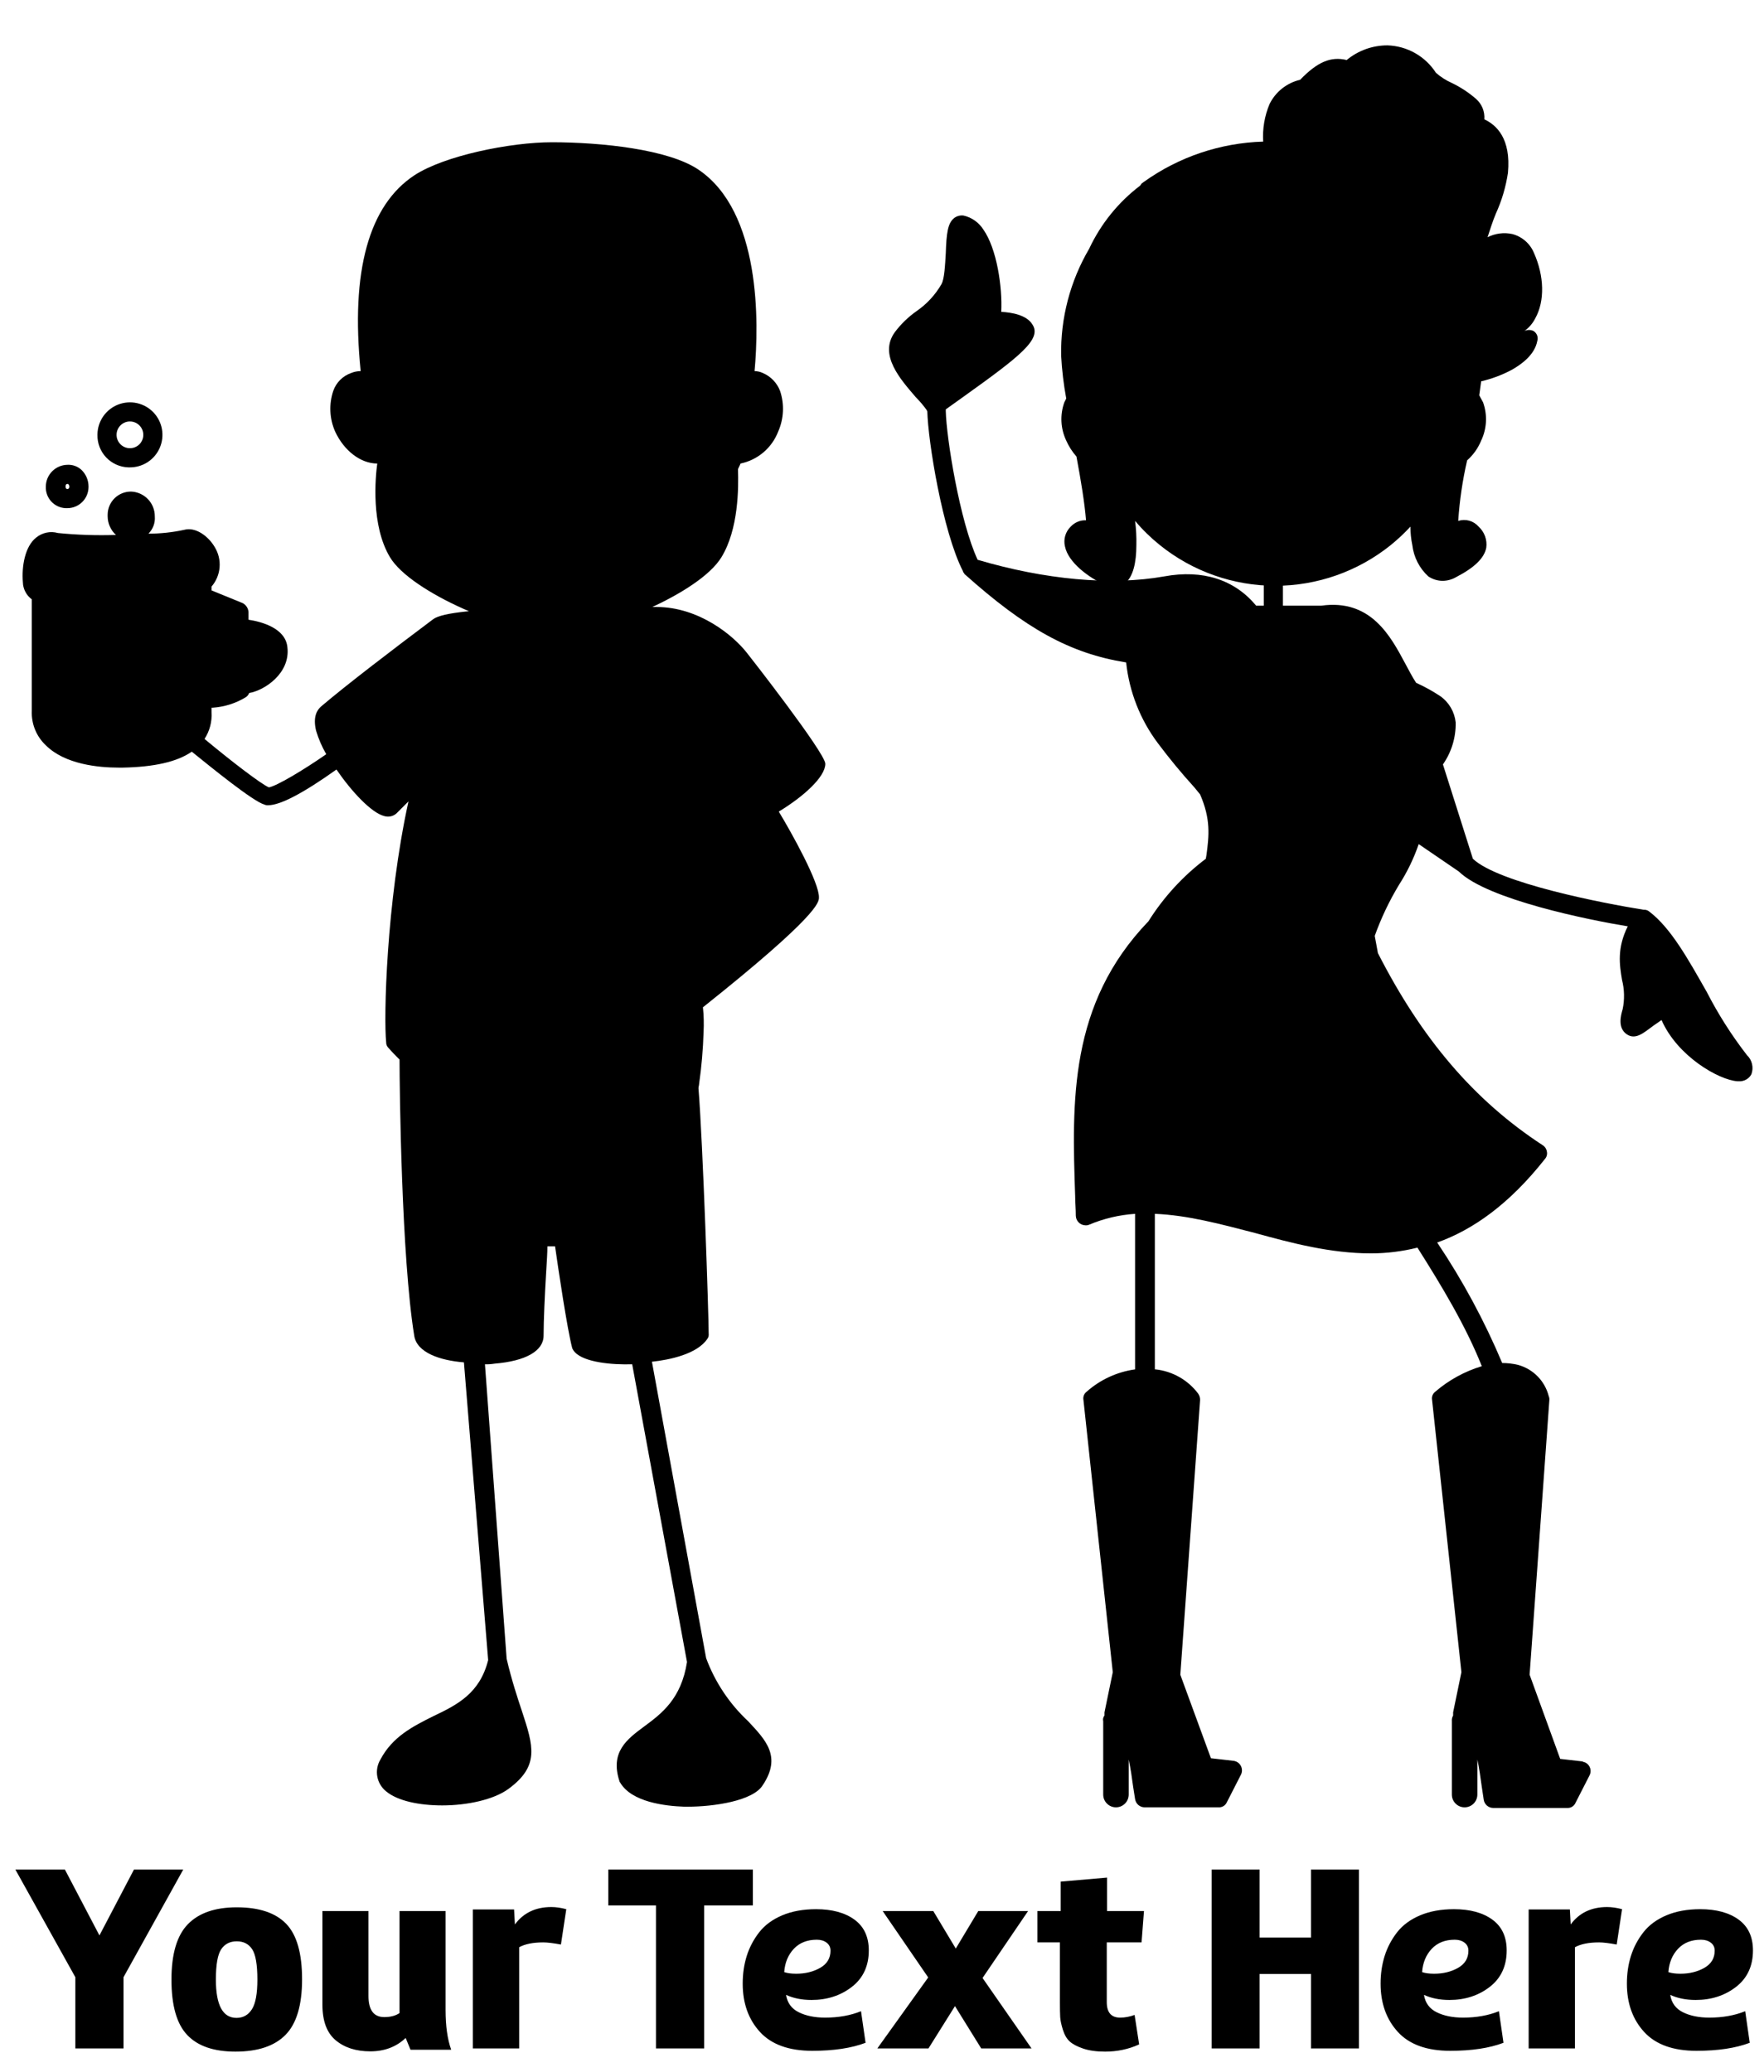
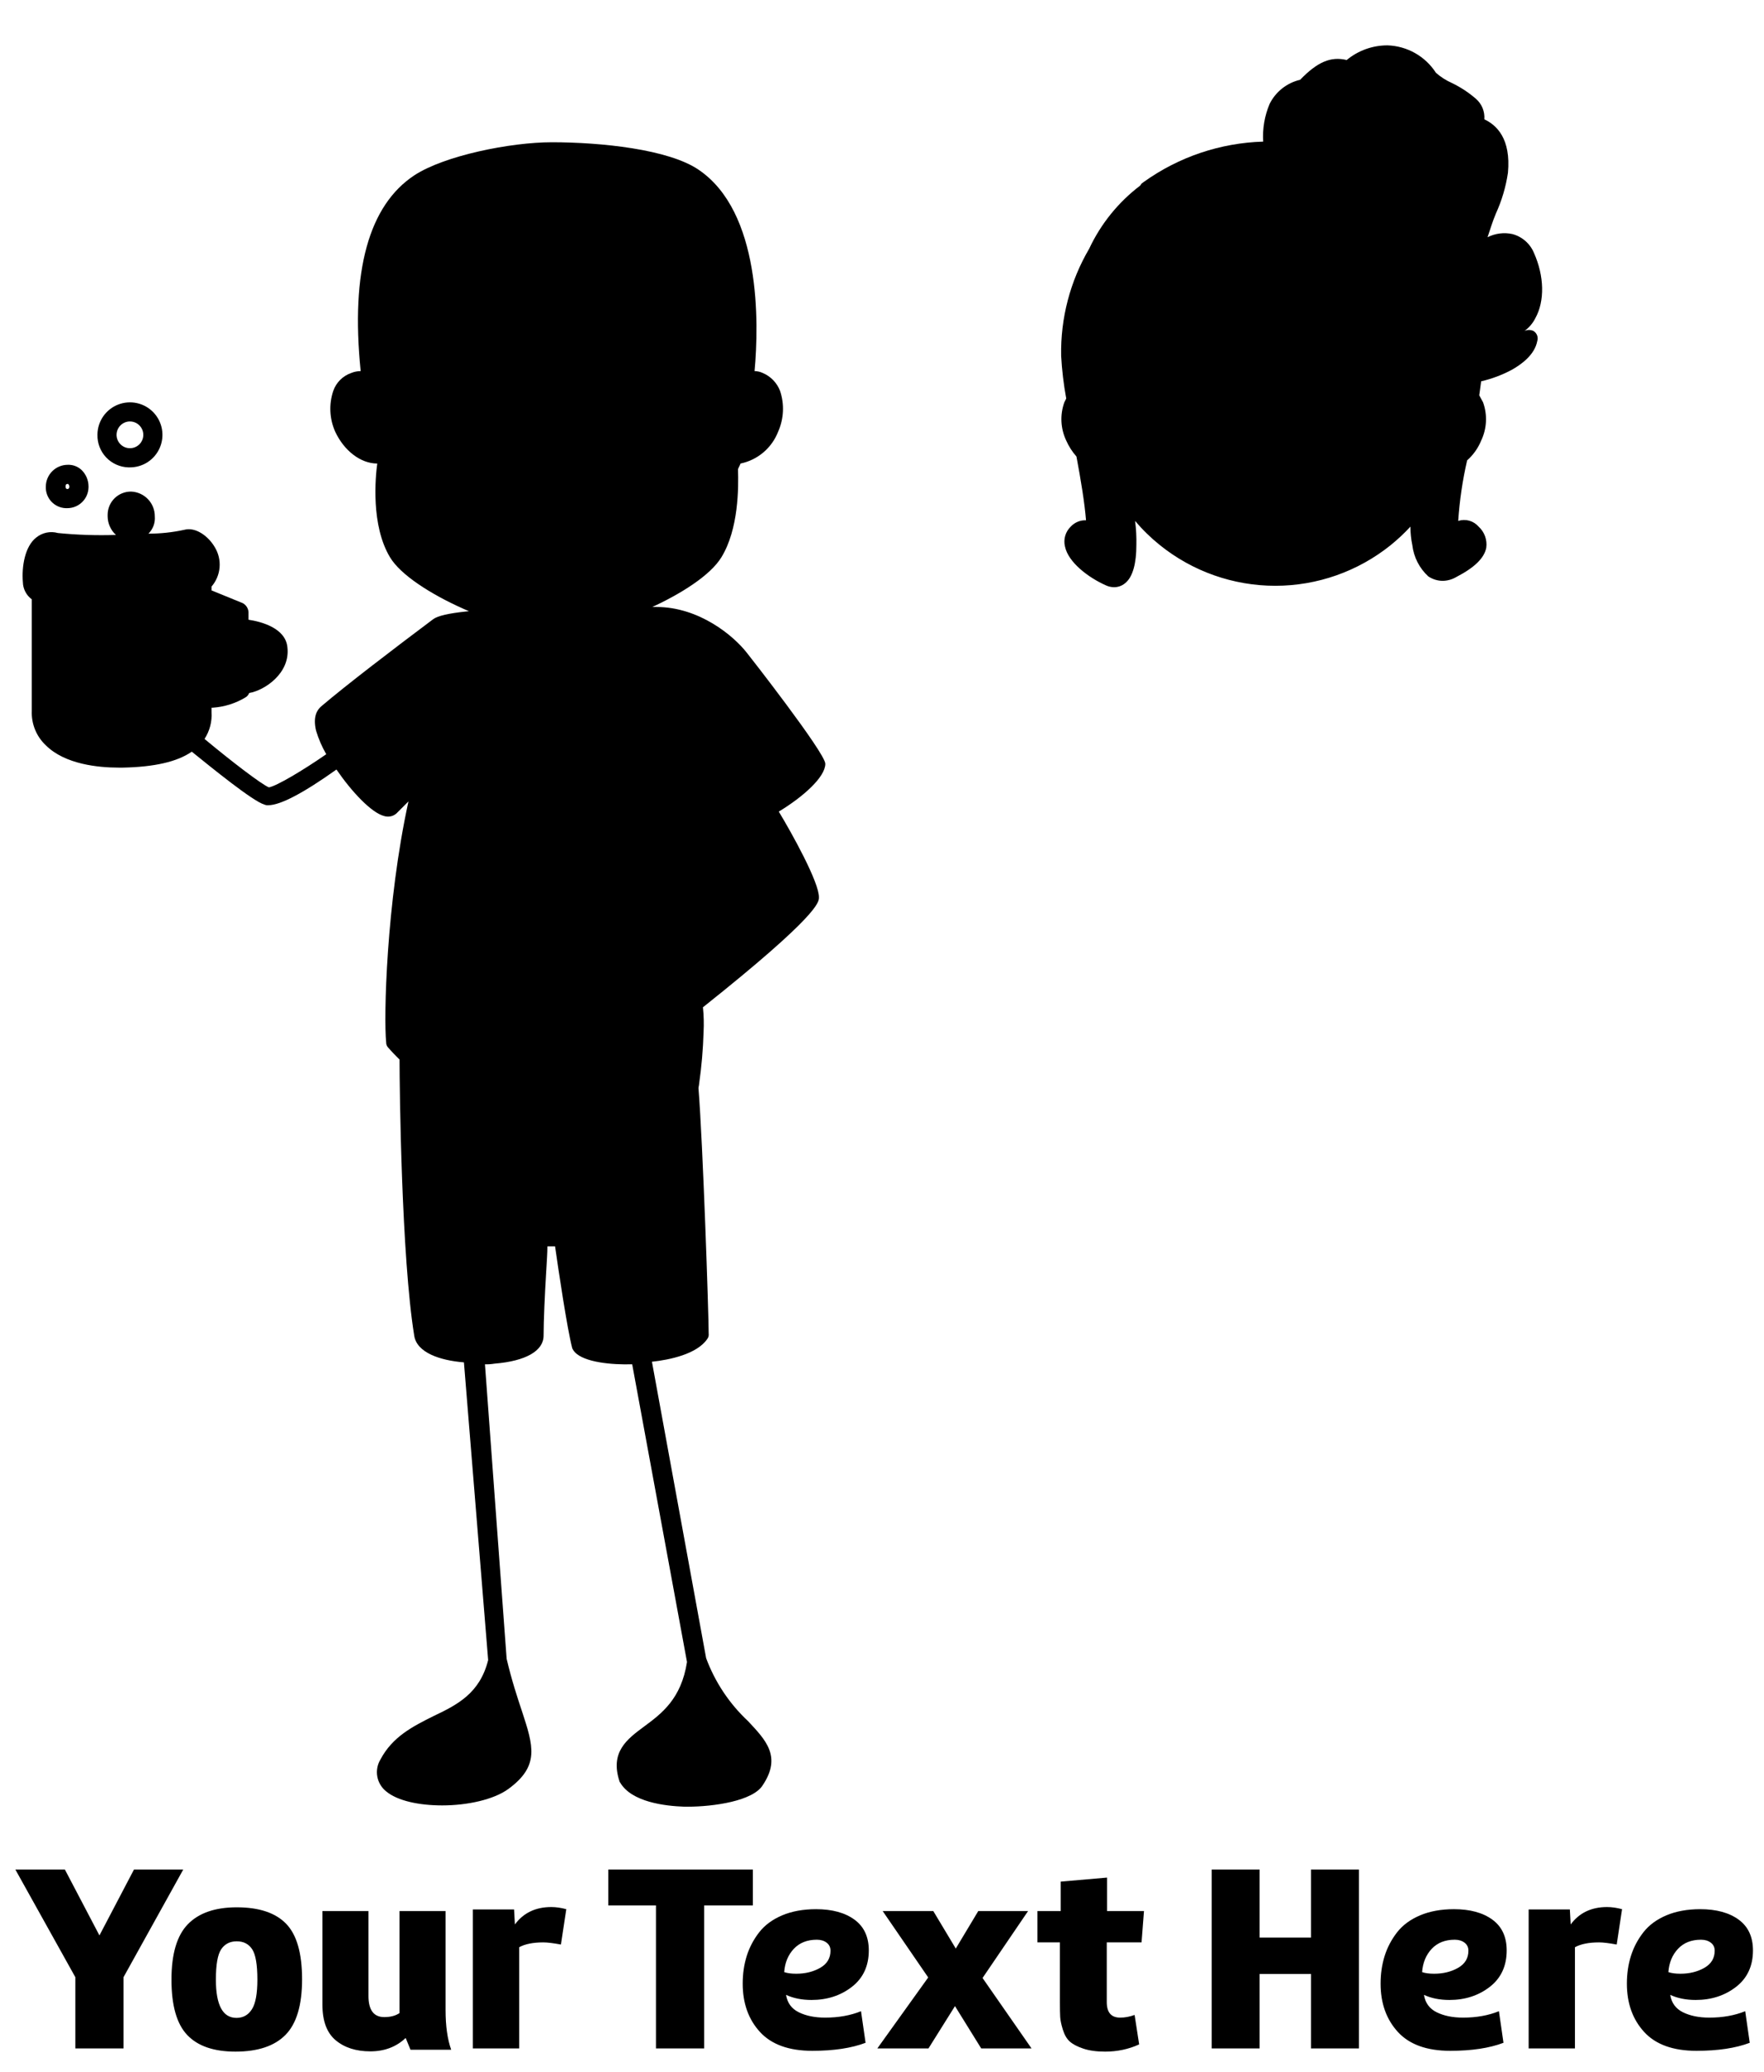
<svg xmlns="http://www.w3.org/2000/svg" width="86" height="101" viewBox="0 0 86 101" fill="none">
  <g clip-path="url(#clip0_520_2205)">
    <path d="M40.236 37.23C40.236 36.702 36.445 31.855 36.414 31.824C35.762 30.985 34.084 29.587 32.002 29.587H27.59V28.188C27.59 28.065 27.54 27.946 27.453 27.859C27.366 27.771 27.247 27.722 27.123 27.722C27 27.722 26.881 27.771 26.794 27.859C26.706 27.946 26.657 28.065 26.657 28.188V29.618C23.177 29.68 21.561 29.866 21.126 30.177C19.138 31.668 16.9 33.377 15.657 34.434C15.44 34.62 15.254 34.962 15.409 35.615C15.529 36.016 15.696 36.402 15.906 36.764C14.787 37.541 13.482 38.318 13.109 38.38C12.737 38.225 11.276 37.106 9.971 36.019C10.223 35.632 10.344 35.174 10.313 34.714V34.496H10.375C10.935 34.458 11.478 34.288 11.96 33.999C12.047 33.952 12.113 33.874 12.146 33.781C12.892 33.657 14.166 32.818 14.011 31.544C13.917 30.612 12.737 30.301 12.115 30.208V29.835C12.109 29.745 12.08 29.658 12.031 29.581C11.982 29.506 11.915 29.443 11.835 29.4L10.313 28.779V28.592C10.54 28.329 10.677 28.001 10.705 27.654C10.733 27.308 10.65 26.962 10.468 26.666C10.158 26.137 9.536 25.671 8.977 25.827C8.405 25.951 7.822 26.013 7.237 26.013C7.346 25.904 7.431 25.773 7.485 25.628C7.539 25.483 7.56 25.328 7.547 25.174C7.55 24.863 7.432 24.562 7.217 24.336C7.003 24.11 6.709 23.976 6.398 23.962C6.249 23.96 6.101 23.987 5.962 24.042C5.823 24.097 5.697 24.179 5.59 24.283C5.483 24.387 5.398 24.511 5.339 24.648C5.281 24.785 5.25 24.932 5.248 25.081V25.174C5.25 25.344 5.287 25.512 5.357 25.667C5.426 25.822 5.527 25.961 5.652 26.075C4.708 26.106 3.764 26.075 2.824 25.982C2.644 25.931 2.453 25.924 2.27 25.962C2.086 26 1.914 26.082 1.768 26.2C1.208 26.635 1.053 27.629 1.115 28.375C1.118 28.539 1.159 28.7 1.235 28.845C1.31 28.991 1.418 29.117 1.55 29.214V34.651C1.537 34.964 1.591 35.275 1.709 35.565C1.827 35.855 2.006 36.115 2.234 36.329C3.166 37.262 4.813 37.417 5.776 37.417H5.994C7.516 37.386 8.635 37.137 9.35 36.64C10.313 37.417 12.333 39.064 12.892 39.219C12.95 39.245 13.015 39.256 13.078 39.25C13.669 39.25 14.787 38.66 16.403 37.51C17.149 38.598 18.112 39.623 18.734 39.779C18.849 39.814 18.972 39.815 19.088 39.782C19.203 39.749 19.307 39.683 19.386 39.592L19.914 39.064C18.827 44.035 18.703 49.629 18.827 50.809C18.824 50.901 18.857 50.991 18.92 51.058C19.107 51.276 19.293 51.462 19.479 51.648C19.479 53.078 19.573 61.281 20.194 65.103C20.318 65.942 21.468 66.315 22.618 66.408L23.799 80.919C23.395 82.535 22.307 83.094 21.126 83.654C20.132 84.151 19.138 84.648 18.547 85.767C18.397 86.015 18.343 86.31 18.394 86.596C18.446 86.882 18.6 87.139 18.827 87.32C19.386 87.786 20.443 88.004 21.561 88.004C22.773 88.004 24.078 87.724 24.793 87.196C26.316 86.077 26.005 85.114 25.445 83.405C25.228 82.753 24.948 81.914 24.7 80.857L23.643 66.501C23.799 66.507 23.955 66.496 24.109 66.47C25.632 66.346 26.502 65.849 26.502 65.103C26.502 64.357 26.564 63.052 26.626 62.027C26.657 61.499 26.688 61.064 26.688 60.753H27.061C27.217 61.84 27.652 64.792 27.9 65.725C27.931 65.793 27.973 65.856 28.024 65.911C28.491 66.408 29.827 66.532 30.821 66.501L33.493 81.013C33.214 82.815 32.251 83.529 31.412 84.151C30.573 84.772 29.733 85.394 30.2 86.823C30.203 86.847 30.214 86.868 30.231 86.885C30.79 87.849 32.437 88.035 33.369 88.066H33.525C34.798 88.066 36.725 87.786 37.191 87.01C38.123 85.611 37.315 84.803 36.476 83.902C35.563 83.05 34.86 81.997 34.426 80.826L31.784 66.377C32.654 66.284 33.99 66.004 34.488 65.258C34.54 65.187 34.562 65.098 34.55 65.01C34.55 64.078 34.27 55.75 34.053 53.047C34.053 52.985 34.084 52.891 34.084 52.829C34.203 51.995 34.276 51.155 34.301 50.312C34.322 49.908 34.312 49.503 34.27 49.1C39.894 44.626 39.925 43.973 39.925 43.756C39.957 43.041 38.589 40.586 37.968 39.561C39.149 38.846 40.236 37.883 40.236 37.23Z" fill="black" />
    <path d="M3.29 24.77C3.562 24.768 3.821 24.659 4.013 24.467C4.205 24.275 4.313 24.016 4.316 23.745V23.714C4.316 23.563 4.285 23.414 4.227 23.275C4.168 23.137 4.082 23.011 3.974 22.906C3.882 22.821 3.775 22.755 3.657 22.712C3.54 22.669 3.415 22.651 3.29 22.657C3.011 22.66 2.744 22.773 2.547 22.97C2.349 23.168 2.237 23.435 2.234 23.714C2.228 23.846 2.248 23.979 2.293 24.104C2.338 24.229 2.407 24.344 2.496 24.442C2.586 24.54 2.694 24.619 2.814 24.676C2.934 24.732 3.064 24.764 3.197 24.77H3.29ZM3.29 23.59H3.321C3.355 23.623 3.377 23.667 3.384 23.714C3.384 23.776 3.352 23.838 3.29 23.838C3.228 23.838 3.197 23.807 3.197 23.714C3.197 23.62 3.228 23.59 3.29 23.59Z" fill="black" />
    <path d="M6.304 22.782C6.618 22.788 6.926 22.701 7.19 22.532C7.454 22.363 7.662 22.119 7.787 21.832C7.913 21.545 7.95 21.227 7.895 20.918C7.84 20.61 7.695 20.325 7.478 20.099C7.26 19.873 6.981 19.716 6.675 19.649C6.369 19.582 6.05 19.607 5.758 19.721C5.466 19.835 5.214 20.034 5.035 20.291C4.856 20.548 4.757 20.852 4.751 21.166V21.197C4.742 21.606 4.896 22.001 5.177 22.298C5.459 22.595 5.846 22.768 6.255 22.782H6.304ZM6.304 20.544C6.433 20.538 6.561 20.57 6.672 20.637C6.782 20.704 6.87 20.802 6.925 20.918C6.98 21.035 6.999 21.165 6.98 21.293C6.961 21.421 6.904 21.54 6.818 21.635C6.731 21.73 6.618 21.798 6.493 21.829C6.367 21.86 6.236 21.854 6.114 21.81C5.993 21.767 5.887 21.688 5.81 21.584C5.734 21.481 5.689 21.357 5.683 21.228V21.197C5.683 21.029 5.747 20.867 5.863 20.746C5.979 20.625 6.137 20.552 6.304 20.544Z" fill="black" />
  </g>
  <path d="M38.03 19.053C37.955 18.859 37.843 18.682 37.699 18.533C37.554 18.383 37.382 18.264 37.191 18.183C37.065 18.122 36.927 18.091 36.787 18.089C37.005 15.728 37.098 10.321 34.053 8.27C32.592 7.276 29.299 6.934 26.906 6.934C24.886 6.934 21.654 7.587 20.194 8.55C17.988 10.01 17.087 13.211 17.584 18.089C17.424 18.089 17.266 18.121 17.118 18.183C16.917 18.253 16.734 18.368 16.584 18.518C16.433 18.669 16.318 18.852 16.248 19.053C16.029 19.704 16.062 20.413 16.341 21.041C16.776 21.974 17.584 22.595 18.392 22.595C18.299 23.279 18.081 25.609 19.013 27.163C20.039 28.872 24.793 30.891 27.092 30.891C29.392 30.891 34.115 28.903 35.171 27.163C36.01 25.795 36.01 23.776 35.979 22.875C36.01 22.781 36.072 22.688 36.103 22.595C36.514 22.51 36.898 22.323 37.218 22.051C37.538 21.78 37.785 21.433 37.937 21.041C38.215 20.413 38.249 19.704 38.03 19.053Z" fill="black" />
  <g clip-path="url(#clip1_520_2205)">
-     <path d="M85.168 51.431C84.422 50.468 83.767 49.438 83.211 48.355C82.31 46.77 81.471 45.247 80.414 44.439C80.377 44.406 80.332 44.38 80.284 44.364C80.236 44.348 80.185 44.342 80.135 44.346C78.177 44.035 73.05 43.041 71.807 41.86L70.347 37.261C70.766 36.661 70.984 35.943 70.968 35.211C70.941 34.958 70.86 34.713 70.732 34.494C70.603 34.274 70.43 34.084 70.222 33.937C69.847 33.688 69.452 33.47 69.041 33.284C68.855 33.005 68.7 32.694 68.513 32.352C67.799 31.016 66.835 29.183 64.412 29.524H62.547V28.219C62.547 28.096 62.498 27.977 62.411 27.89C62.323 27.802 62.205 27.753 62.081 27.753C61.958 27.753 61.839 27.802 61.752 27.89C61.664 27.977 61.615 28.096 61.615 28.219V29.524H61.242C60.186 28.25 58.632 27.753 56.768 28.095C54.157 28.561 50.926 28.25 47.663 27.287C46.793 25.423 46.141 21.352 46.11 20.047V19.954L46.98 19.332C49.714 17.375 50.802 16.536 50.336 15.821C50.056 15.355 49.341 15.231 48.813 15.2C48.875 13.988 48.596 12.123 47.943 11.191C47.724 10.845 47.378 10.6 46.98 10.508C46.898 10.496 46.814 10.501 46.734 10.523C46.654 10.544 46.579 10.581 46.514 10.632C46.203 10.88 46.141 11.378 46.11 12.341C46.078 12.869 46.047 13.615 45.892 13.864C45.59 14.383 45.176 14.829 44.68 15.169C44.277 15.453 43.92 15.799 43.624 16.194C42.816 17.313 43.934 18.524 44.649 19.363C44.842 19.556 45.018 19.764 45.177 19.985C45.181 20.009 45.192 20.03 45.209 20.047C45.24 21.476 45.954 25.92 46.949 27.846V27.878C46.98 27.909 47.011 27.94 47.011 27.971C49.994 30.643 52.169 31.855 54.903 32.29C55.054 33.722 55.591 35.086 56.457 36.236C57.016 36.982 57.607 37.697 58.228 38.38L58.508 38.722C59.036 39.934 58.943 40.742 58.819 41.674L58.787 41.86C57.678 42.697 56.73 43.729 55.991 44.906C52.107 48.945 52.262 53.699 52.417 58.298C52.417 58.609 52.449 58.919 52.449 59.261C52.452 59.384 52.502 59.501 52.589 59.587C52.675 59.674 52.792 59.724 52.915 59.727C52.978 59.733 53.042 59.722 53.101 59.696C53.812 59.397 54.568 59.219 55.338 59.168V66.75C54.461 66.871 53.639 67.25 52.977 67.838C52.916 67.883 52.868 67.946 52.841 68.017C52.813 68.088 52.807 68.166 52.821 68.241L54.251 81.51L53.847 83.467V83.623C53.815 83.661 53.792 83.706 53.782 83.755C53.771 83.803 53.772 83.854 53.785 83.902V87.476C53.785 87.641 53.85 87.799 53.967 87.915C54.083 88.032 54.241 88.097 54.406 88.097C54.571 88.097 54.729 88.032 54.846 87.915C54.962 87.799 55.028 87.641 55.028 87.476V85.767C55.121 86.202 55.183 86.637 55.245 87.103C55.276 87.289 55.307 87.507 55.338 87.693C55.355 87.805 55.411 87.908 55.496 87.982C55.582 88.056 55.691 88.097 55.804 88.097H59.409C59.493 88.102 59.578 88.08 59.65 88.036C59.722 87.992 59.779 87.926 59.813 87.849L60.496 86.512C60.532 86.444 60.55 86.368 60.549 86.291C60.548 86.214 60.529 86.139 60.492 86.071C60.455 86.004 60.402 85.946 60.338 85.904C60.274 85.862 60.2 85.836 60.124 85.829L59.036 85.704L57.544 81.634L58.508 68.241C58.511 68.131 58.478 68.022 58.414 67.931C58.167 67.602 57.855 67.327 57.496 67.124C57.138 66.921 56.742 66.793 56.333 66.75H56.302V59.168C57.886 59.23 59.502 59.665 61.18 60.1C62.982 60.597 64.878 61.095 66.835 61.095C67.6 61.095 68.362 61.001 69.104 60.815C70.284 62.679 71.465 64.637 72.242 66.594C71.407 66.846 70.635 67.269 69.974 67.838C69.912 67.883 69.865 67.946 69.838 68.017C69.81 68.088 69.804 68.166 69.818 68.241L71.248 81.51L70.844 83.467V83.623C70.794 83.707 70.772 83.805 70.782 83.902V87.476C70.782 87.641 70.847 87.799 70.964 87.915C71.08 88.032 71.238 88.097 71.403 88.097C71.568 88.097 71.726 88.032 71.843 87.915C71.959 87.799 72.025 87.641 72.025 87.476V85.767C72.118 86.202 72.18 86.637 72.242 87.103C72.273 87.32 72.304 87.507 72.335 87.724C72.352 87.836 72.408 87.939 72.493 88.013C72.579 88.087 72.688 88.128 72.801 88.128H76.406C76.49 88.133 76.575 88.112 76.647 88.067C76.719 88.023 76.776 87.957 76.81 87.88L77.493 86.543C77.55 86.436 77.562 86.311 77.527 86.195C77.492 86.078 77.413 85.981 77.307 85.922C77.245 85.891 77.183 85.891 77.152 85.86L76.064 85.736L74.573 81.634L75.536 68.241C75.541 68.178 75.531 68.114 75.505 68.055C75.413 67.692 75.227 67.359 74.965 67.092C74.703 66.824 74.374 66.631 74.013 66.532C73.759 66.47 73.498 66.439 73.236 66.439C72.371 64.384 71.31 62.417 70.067 60.566C71.807 59.945 73.578 58.702 75.318 56.496C75.363 56.446 75.395 56.386 75.411 56.321C75.427 56.256 75.428 56.188 75.412 56.123C75.401 56.058 75.376 55.997 75.338 55.943C75.3 55.889 75.251 55.844 75.194 55.812C71.869 53.637 69.321 50.654 67.177 46.459C67.115 46.086 67.053 45.807 67.022 45.62C67.332 44.755 67.728 43.922 68.203 43.134C68.603 42.513 68.927 41.845 69.166 41.146L71.123 42.482C72.522 43.849 77.462 44.843 79.358 45.154C78.83 46.211 78.954 47.019 79.078 47.764C79.197 48.232 79.208 48.721 79.109 49.194C79.016 49.504 78.861 50.095 79.296 50.406C79.731 50.716 80.135 50.343 80.601 50.002C80.725 49.908 80.88 49.815 81.005 49.722C81.781 51.493 83.801 52.643 84.702 52.705H84.764C84.89 52.714 85.016 52.687 85.126 52.626C85.236 52.566 85.327 52.474 85.386 52.363C85.445 52.203 85.456 52.03 85.417 51.864C85.378 51.699 85.292 51.548 85.168 51.431Z" fill="black" />
-   </g>
+     </g>
  <path d="M74.759 16.132C74.691 16.101 74.617 16.085 74.541 16.085C74.466 16.085 74.392 16.101 74.324 16.132C74.547 15.97 74.728 15.757 74.852 15.511C75.318 14.671 75.287 13.46 74.79 12.341C74.698 12.114 74.555 11.912 74.372 11.751C74.188 11.589 73.97 11.472 73.734 11.409C73.324 11.319 72.896 11.374 72.522 11.564C72.646 11.191 72.77 10.787 72.926 10.415C73.215 9.783 73.414 9.113 73.516 8.426C73.671 6.748 72.957 6.095 72.366 5.816C72.38 5.63 72.351 5.444 72.281 5.271C72.211 5.099 72.102 4.945 71.962 4.821C71.605 4.511 71.208 4.25 70.782 4.045C70.499 3.92 70.237 3.752 70.005 3.547C69.749 3.15 69.4 2.821 68.989 2.588C68.577 2.356 68.116 2.226 67.643 2.211C66.917 2.21 66.214 2.463 65.655 2.926C64.878 2.739 64.225 3.019 63.386 3.889C63.066 3.963 62.766 4.108 62.508 4.312C62.25 4.516 62.04 4.775 61.895 5.07C61.651 5.649 61.545 6.276 61.584 6.903C59.496 6.965 57.473 7.646 55.773 8.861C55.742 8.892 55.68 8.923 55.649 8.954L55.587 9.047C54.521 9.856 53.668 10.912 53.101 12.123C52.173 13.704 51.7 15.511 51.734 17.344C51.772 18.042 51.855 18.738 51.982 19.426L51.889 19.612C51.781 19.914 51.733 20.234 51.749 20.554C51.765 20.874 51.845 21.187 51.982 21.477C52.107 21.759 52.275 22.021 52.48 22.253C52.697 23.403 52.884 24.553 52.946 25.361C52.806 25.355 52.667 25.38 52.539 25.434C52.41 25.488 52.294 25.569 52.2 25.671C52.074 25.794 51.981 25.947 51.932 26.116C51.883 26.285 51.879 26.464 51.92 26.635C52.076 27.412 53.07 28.157 53.909 28.53C54.035 28.59 54.173 28.622 54.313 28.623C54.505 28.624 54.692 28.558 54.841 28.437C55.245 28.126 55.401 27.412 55.401 26.573C55.411 26.178 55.39 25.783 55.338 25.392C55.703 25.824 56.109 26.219 56.55 26.573C58.144 27.855 60.129 28.554 62.174 28.554C64.22 28.554 66.204 27.855 67.799 26.573C68.141 26.296 68.463 25.995 68.762 25.671C68.762 25.974 68.793 26.276 68.855 26.573C68.924 27.157 69.199 27.697 69.632 28.095C69.834 28.232 70.072 28.307 70.316 28.313C70.556 28.313 70.792 28.249 70.999 28.126C71.9 27.66 72.366 27.194 72.46 26.697C72.486 26.508 72.465 26.317 72.4 26.138C72.335 25.959 72.228 25.799 72.087 25.671C71.967 25.532 71.809 25.431 71.632 25.381C71.455 25.331 71.267 25.335 71.092 25.392C71.158 24.398 71.303 23.41 71.527 22.44C71.826 22.175 72.06 21.846 72.211 21.477C72.349 21.187 72.428 20.874 72.444 20.554C72.46 20.234 72.412 19.914 72.304 19.612C72.242 19.488 72.18 19.395 72.118 19.27C72.149 19.022 72.18 18.804 72.211 18.587C72.731 18.466 73.232 18.278 73.703 18.027C74.2 17.748 74.821 17.282 74.945 16.629C74.975 16.537 74.973 16.438 74.939 16.348C74.905 16.258 74.842 16.181 74.759 16.132Z" fill="black" />
-   <path d="M0.75 91.131H3.164L4.848 94.341L6.531 91.131H8.933L6.022 96.377V99.849H3.673V96.377L0.75 91.131ZM11.478 100.005C10.425 100.005 9.642 99.736 9.129 99.196C8.615 98.657 8.359 97.756 8.359 96.495C8.359 95.242 8.626 94.341 9.161 93.793C9.696 93.245 10.49 92.971 11.543 92.971C12.63 92.971 13.433 93.239 13.951 93.774C14.469 94.309 14.727 95.211 14.727 96.482C14.727 97.734 14.46 98.635 13.925 99.183C13.39 99.731 12.574 100.005 11.478 100.005ZM12.293 95.013C12.124 94.757 11.873 94.628 11.543 94.628C11.212 94.628 10.96 94.757 10.786 95.013C10.612 95.27 10.525 95.764 10.525 96.495C10.525 97.739 10.86 98.361 11.53 98.361C11.852 98.361 12.102 98.222 12.28 97.943C12.459 97.665 12.548 97.182 12.548 96.495C12.548 95.764 12.463 95.27 12.293 95.013ZM21.997 99.914H20.013L19.778 99.34C19.317 99.775 18.743 99.992 18.055 99.992C17.359 99.992 16.796 99.812 16.365 99.451C15.934 99.09 15.719 98.513 15.719 97.722V93.154H17.964V97.291C17.964 97.978 18.221 98.322 18.734 98.322C19.038 98.322 19.286 98.257 19.478 98.126V93.154H21.723V97.983C21.723 98.757 21.814 99.401 21.997 99.914ZM25.311 94.916V99.849H23.054V93.075H25.063L25.103 93.806C25.52 93.241 26.112 92.958 26.878 92.958C27.104 92.958 27.347 92.993 27.608 93.062L27.347 94.785C26.973 94.716 26.686 94.681 26.486 94.681C25.99 94.681 25.599 94.759 25.311 94.916ZM31.98 92.88H29.657V91.131H36.705V92.88H34.329V99.849H31.98V92.88ZM39.785 93.062C40.568 93.062 41.192 93.232 41.657 93.571C42.123 93.911 42.356 94.411 42.356 95.072C42.356 95.829 42.081 96.421 41.533 96.847C40.985 97.273 40.328 97.487 39.563 97.487C39.093 97.487 38.68 97.404 38.323 97.239C38.384 97.63 38.59 97.913 38.943 98.087C39.295 98.261 39.724 98.348 40.228 98.348C40.881 98.348 41.464 98.243 41.977 98.035L42.199 99.575C41.512 99.836 40.646 99.966 39.602 99.966C38.462 99.966 37.612 99.659 37.05 99.046C36.489 98.433 36.209 97.647 36.209 96.691C36.209 96.212 36.274 95.764 36.404 95.346C36.535 94.929 36.737 94.544 37.011 94.191C37.285 93.839 37.66 93.563 38.134 93.362C38.608 93.162 39.158 93.062 39.785 93.062ZM40.489 95.085C40.489 94.92 40.426 94.789 40.3 94.694C40.174 94.598 40.015 94.55 39.824 94.55C39.354 94.55 38.98 94.698 38.701 94.994C38.423 95.29 38.266 95.668 38.232 96.129C38.38 96.181 38.575 96.208 38.819 96.208C39.263 96.208 39.652 96.112 39.987 95.921C40.322 95.729 40.489 95.451 40.489 95.085ZM47.693 93.154H50.121L47.902 96.416L50.29 99.849H47.837L46.558 97.787L45.266 99.849H42.773L45.253 96.39L43.034 93.154H45.501L46.597 94.981L47.693 93.154ZM51.674 97.617V94.681H50.578V93.154H51.713V91.718L53.971 91.522V93.154H55.772L55.654 94.681H53.958V97.591C53.958 98.096 54.175 98.348 54.61 98.348C54.845 98.348 55.08 98.304 55.315 98.217L55.537 99.653C55.023 99.888 54.471 100.005 53.879 100.005C53.453 100.005 53.094 99.955 52.803 99.855C52.511 99.755 52.294 99.64 52.15 99.509C52.007 99.379 51.896 99.188 51.817 98.935C51.739 98.683 51.696 98.476 51.687 98.315C51.678 98.154 51.674 97.922 51.674 97.617ZM61.41 94.446H63.915V91.131H66.251V99.849H63.915V96.221H61.41V99.849H59.074V91.131H61.41V94.446ZM70.884 93.062C71.668 93.062 72.292 93.232 72.757 93.571C73.223 93.911 73.455 94.411 73.455 95.072C73.455 95.829 73.181 96.421 72.633 96.847C72.085 97.273 71.428 97.487 70.663 97.487C70.193 97.487 69.779 97.404 69.423 97.239C69.484 97.63 69.69 97.913 70.043 98.087C70.395 98.261 70.823 98.348 71.328 98.348C71.981 98.348 72.564 98.243 73.077 98.035L73.299 99.575C72.612 99.836 71.746 99.966 70.702 99.966C69.562 99.966 68.712 99.659 68.15 99.046C67.589 98.433 67.308 97.647 67.308 96.691C67.308 96.212 67.374 95.764 67.504 95.346C67.635 94.929 67.837 94.544 68.111 94.191C68.385 93.839 68.759 93.563 69.234 93.362C69.708 93.162 70.258 93.062 70.884 93.062ZM71.589 95.085C71.589 94.92 71.526 94.789 71.4 94.694C71.274 94.598 71.115 94.55 70.924 94.55C70.454 94.55 70.08 94.698 69.801 94.994C69.523 95.29 69.366 95.668 69.331 96.129C69.479 96.181 69.675 96.208 69.919 96.208C70.362 96.208 70.752 96.112 71.087 95.921C71.422 95.729 71.589 95.451 71.589 95.085ZM76.783 94.916V99.849H74.526V93.075H76.535L76.575 93.806C76.992 93.241 77.584 92.958 78.349 92.958C78.576 92.958 78.819 92.993 79.08 93.062L78.819 94.785C78.445 94.716 78.158 94.681 77.958 94.681C77.462 94.681 77.07 94.759 76.783 94.916ZM82.891 93.062C83.674 93.062 84.298 93.232 84.764 93.571C85.229 93.911 85.462 94.411 85.462 95.072C85.462 95.829 85.188 96.421 84.64 96.847C84.092 97.273 83.435 97.487 82.669 97.487C82.199 97.487 81.786 97.404 81.429 97.239C81.49 97.63 81.697 97.913 82.049 98.087C82.402 98.261 82.83 98.348 83.335 98.348C83.987 98.348 84.57 98.243 85.084 98.035L85.305 99.575C84.618 99.836 83.752 99.966 82.708 99.966C81.569 99.966 80.718 99.659 80.157 99.046C79.596 98.433 79.315 97.647 79.315 96.691C79.315 96.212 79.38 95.764 79.511 95.346C79.641 94.929 79.844 94.544 80.118 94.191C80.392 93.839 80.766 93.563 81.24 93.362C81.714 93.162 82.265 93.062 82.891 93.062ZM83.596 95.085C83.596 94.92 83.533 94.789 83.407 94.694C83.28 94.598 83.122 94.55 82.93 94.55C82.46 94.55 82.086 94.698 81.808 94.994C81.529 95.29 81.373 95.668 81.338 96.129C81.486 96.181 81.682 96.208 81.925 96.208C82.369 96.208 82.758 96.112 83.093 95.921C83.428 95.729 83.596 95.451 83.596 95.085Z" fill="black" />
+   <path d="M0.75 91.131H3.164L4.848 94.341L6.531 91.131H8.933L6.022 96.377V99.849H3.673V96.377L0.75 91.131ZM11.478 100.005C10.425 100.005 9.642 99.736 9.129 99.196C8.615 98.657 8.359 97.756 8.359 96.495C8.359 95.242 8.626 94.341 9.161 93.793C9.696 93.245 10.49 92.971 11.543 92.971C12.63 92.971 13.433 93.239 13.951 93.774C14.469 94.309 14.727 95.211 14.727 96.482C14.727 97.734 14.46 98.635 13.925 99.183C13.39 99.731 12.574 100.005 11.478 100.005ZM12.293 95.013C12.124 94.757 11.873 94.628 11.543 94.628C11.212 94.628 10.96 94.757 10.786 95.013C10.612 95.27 10.525 95.764 10.525 96.495C10.525 97.739 10.86 98.361 11.53 98.361C11.852 98.361 12.102 98.222 12.28 97.943C12.459 97.665 12.548 97.182 12.548 96.495C12.548 95.764 12.463 95.27 12.293 95.013ZM21.997 99.914H20.013L19.778 99.34C19.317 99.775 18.743 99.992 18.055 99.992C17.359 99.992 16.796 99.812 16.365 99.451C15.934 99.09 15.719 98.513 15.719 97.722V93.154H17.964V97.291C17.964 97.978 18.221 98.322 18.734 98.322C19.038 98.322 19.286 98.257 19.478 98.126V93.154H21.723V97.983C21.723 98.757 21.814 99.401 21.997 99.914ZM25.311 94.916V99.849H23.054V93.075H25.063L25.103 93.806C25.52 93.241 26.112 92.958 26.878 92.958C27.104 92.958 27.347 92.993 27.608 93.062L27.347 94.785C26.973 94.716 26.686 94.681 26.486 94.681C25.99 94.681 25.599 94.759 25.311 94.916ZM31.98 92.88H29.657V91.131H36.705V92.88H34.329V99.849H31.98V92.88ZM39.785 93.062C40.568 93.062 41.192 93.232 41.657 93.571C42.123 93.911 42.356 94.411 42.356 95.072C42.356 95.829 42.081 96.421 41.533 96.847C40.985 97.273 40.328 97.487 39.563 97.487C39.093 97.487 38.68 97.404 38.323 97.239C38.384 97.63 38.59 97.913 38.943 98.087C39.295 98.261 39.724 98.348 40.228 98.348C40.881 98.348 41.464 98.243 41.977 98.035L42.199 99.575C41.512 99.836 40.646 99.966 39.602 99.966C38.462 99.966 37.612 99.659 37.05 99.046C36.489 98.433 36.209 97.647 36.209 96.691C36.209 96.212 36.274 95.764 36.404 95.346C36.535 94.929 36.737 94.544 37.011 94.191C37.285 93.839 37.66 93.563 38.134 93.362C38.608 93.162 39.158 93.062 39.785 93.062ZM40.489 95.085C40.489 94.92 40.426 94.789 40.3 94.694C40.174 94.598 40.015 94.55 39.824 94.55C39.354 94.55 38.98 94.698 38.701 94.994C38.423 95.29 38.266 95.668 38.232 96.129C38.38 96.181 38.575 96.208 38.819 96.208C39.263 96.208 39.652 96.112 39.987 95.921C40.322 95.729 40.489 95.451 40.489 95.085ZM47.693 93.154H50.121L47.902 96.416L50.29 99.849H47.837L46.558 97.787L45.266 99.849H42.773L45.253 96.39L43.034 93.154H45.501L46.597 94.981L47.693 93.154ZM51.674 97.617V94.681H50.578V93.154H51.713V91.718L53.971 91.522V93.154H55.772L55.654 94.681H53.958V97.591C53.958 98.096 54.175 98.348 54.61 98.348C54.845 98.348 55.08 98.304 55.315 98.217L55.537 99.653C55.023 99.888 54.471 100.005 53.879 100.005C53.453 100.005 53.094 99.955 52.803 99.855C52.511 99.755 52.294 99.64 52.15 99.509C52.007 99.379 51.896 99.188 51.817 98.935C51.739 98.683 51.696 98.476 51.687 98.315C51.678 98.154 51.674 97.922 51.674 97.617ZM61.41 94.446H63.915V91.131H66.251V99.849H63.915V96.221H61.41V99.849H59.074V91.131H61.41ZM70.884 93.062C71.668 93.062 72.292 93.232 72.757 93.571C73.223 93.911 73.455 94.411 73.455 95.072C73.455 95.829 73.181 96.421 72.633 96.847C72.085 97.273 71.428 97.487 70.663 97.487C70.193 97.487 69.779 97.404 69.423 97.239C69.484 97.63 69.69 97.913 70.043 98.087C70.395 98.261 70.823 98.348 71.328 98.348C71.981 98.348 72.564 98.243 73.077 98.035L73.299 99.575C72.612 99.836 71.746 99.966 70.702 99.966C69.562 99.966 68.712 99.659 68.15 99.046C67.589 98.433 67.308 97.647 67.308 96.691C67.308 96.212 67.374 95.764 67.504 95.346C67.635 94.929 67.837 94.544 68.111 94.191C68.385 93.839 68.759 93.563 69.234 93.362C69.708 93.162 70.258 93.062 70.884 93.062ZM71.589 95.085C71.589 94.92 71.526 94.789 71.4 94.694C71.274 94.598 71.115 94.55 70.924 94.55C70.454 94.55 70.08 94.698 69.801 94.994C69.523 95.29 69.366 95.668 69.331 96.129C69.479 96.181 69.675 96.208 69.919 96.208C70.362 96.208 70.752 96.112 71.087 95.921C71.422 95.729 71.589 95.451 71.589 95.085ZM76.783 94.916V99.849H74.526V93.075H76.535L76.575 93.806C76.992 93.241 77.584 92.958 78.349 92.958C78.576 92.958 78.819 92.993 79.08 93.062L78.819 94.785C78.445 94.716 78.158 94.681 77.958 94.681C77.462 94.681 77.07 94.759 76.783 94.916ZM82.891 93.062C83.674 93.062 84.298 93.232 84.764 93.571C85.229 93.911 85.462 94.411 85.462 95.072C85.462 95.829 85.188 96.421 84.64 96.847C84.092 97.273 83.435 97.487 82.669 97.487C82.199 97.487 81.786 97.404 81.429 97.239C81.49 97.63 81.697 97.913 82.049 98.087C82.402 98.261 82.83 98.348 83.335 98.348C83.987 98.348 84.57 98.243 85.084 98.035L85.305 99.575C84.618 99.836 83.752 99.966 82.708 99.966C81.569 99.966 80.718 99.659 80.157 99.046C79.596 98.433 79.315 97.647 79.315 96.691C79.315 96.212 79.38 95.764 79.511 95.346C79.641 94.929 79.844 94.544 80.118 94.191C80.392 93.839 80.766 93.563 81.24 93.362C81.714 93.162 82.265 93.062 82.891 93.062ZM83.596 95.085C83.596 94.92 83.533 94.789 83.407 94.694C83.28 94.598 83.122 94.55 82.93 94.55C82.46 94.55 82.086 94.698 81.808 94.994C81.529 95.29 81.373 95.668 81.338 96.129C81.486 96.181 81.682 96.208 81.925 96.208C82.369 96.208 82.758 96.112 83.093 95.921C83.428 95.729 83.596 95.451 83.596 95.085Z" fill="black" />
  <defs>
    <clipPath id="clip0_520_2205">
      <rect width="39.134" height="88.092" fill="white" transform="translate(1.102 0.005)" />
    </clipPath>
    <clipPath id="clip1_520_2205">
      <rect width="42.105" height="88.123" fill="white" transform="translate(43.343 0.005)" />
    </clipPath>
  </defs>
</svg>